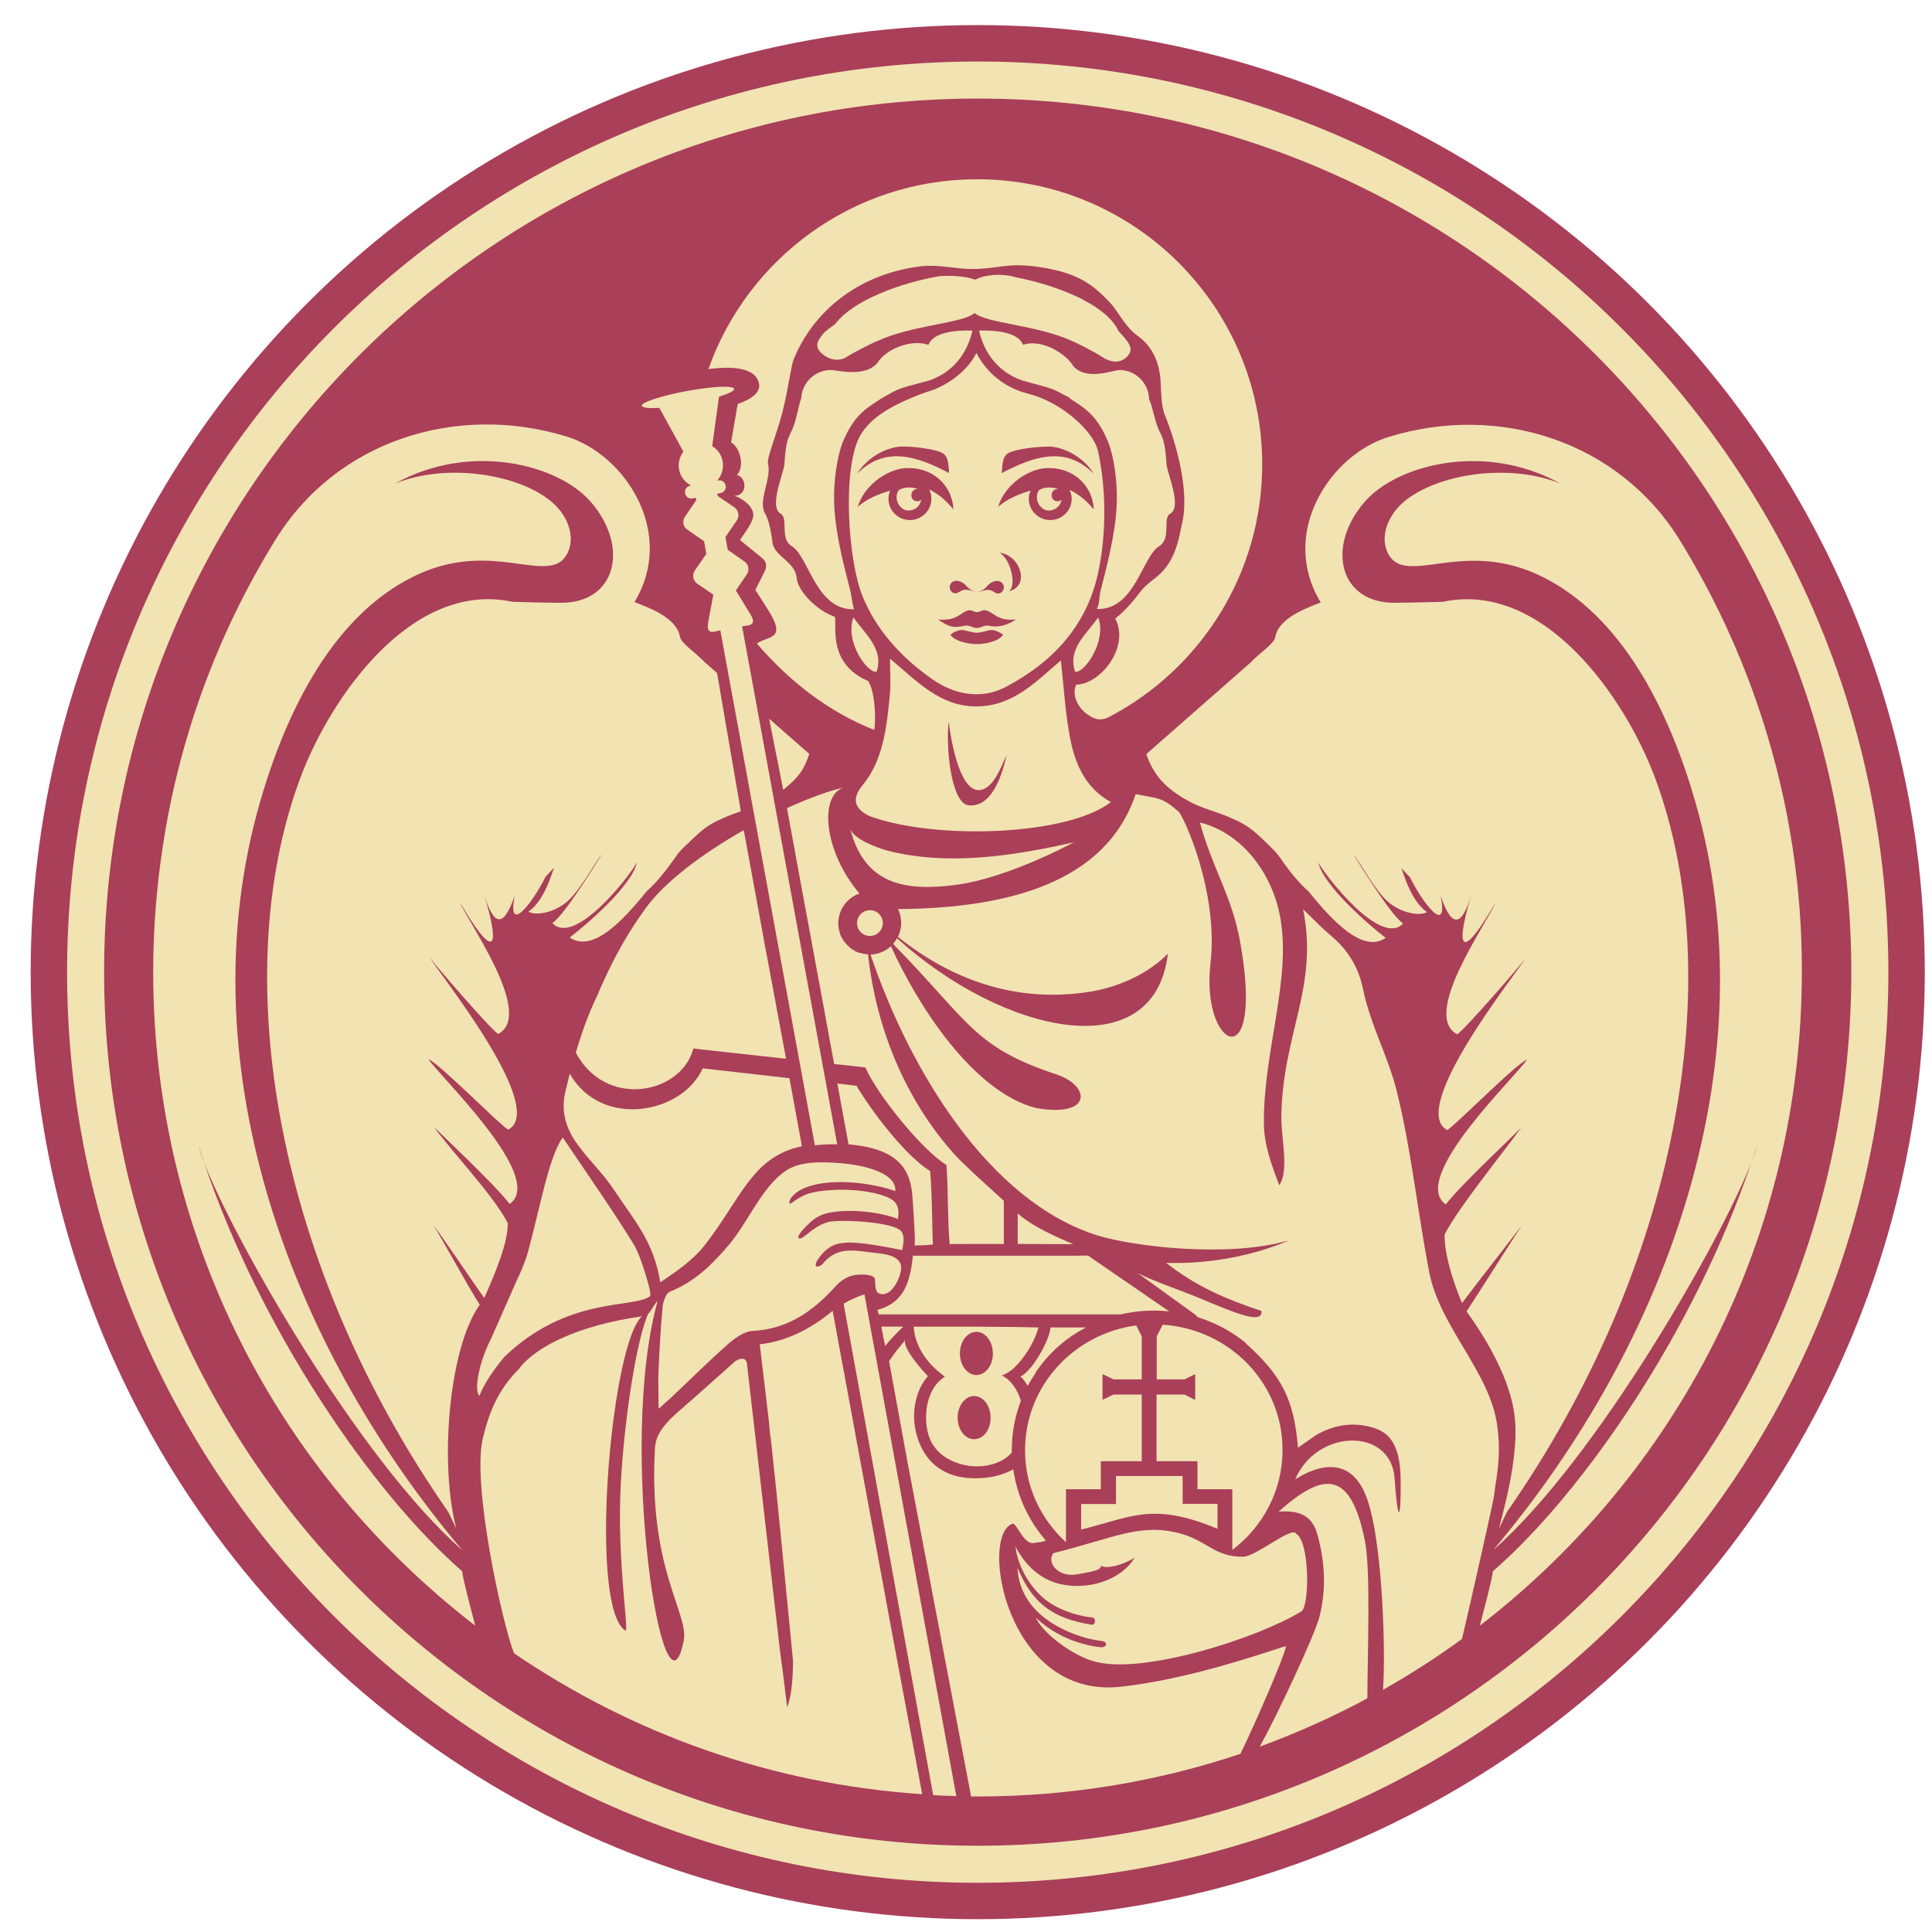
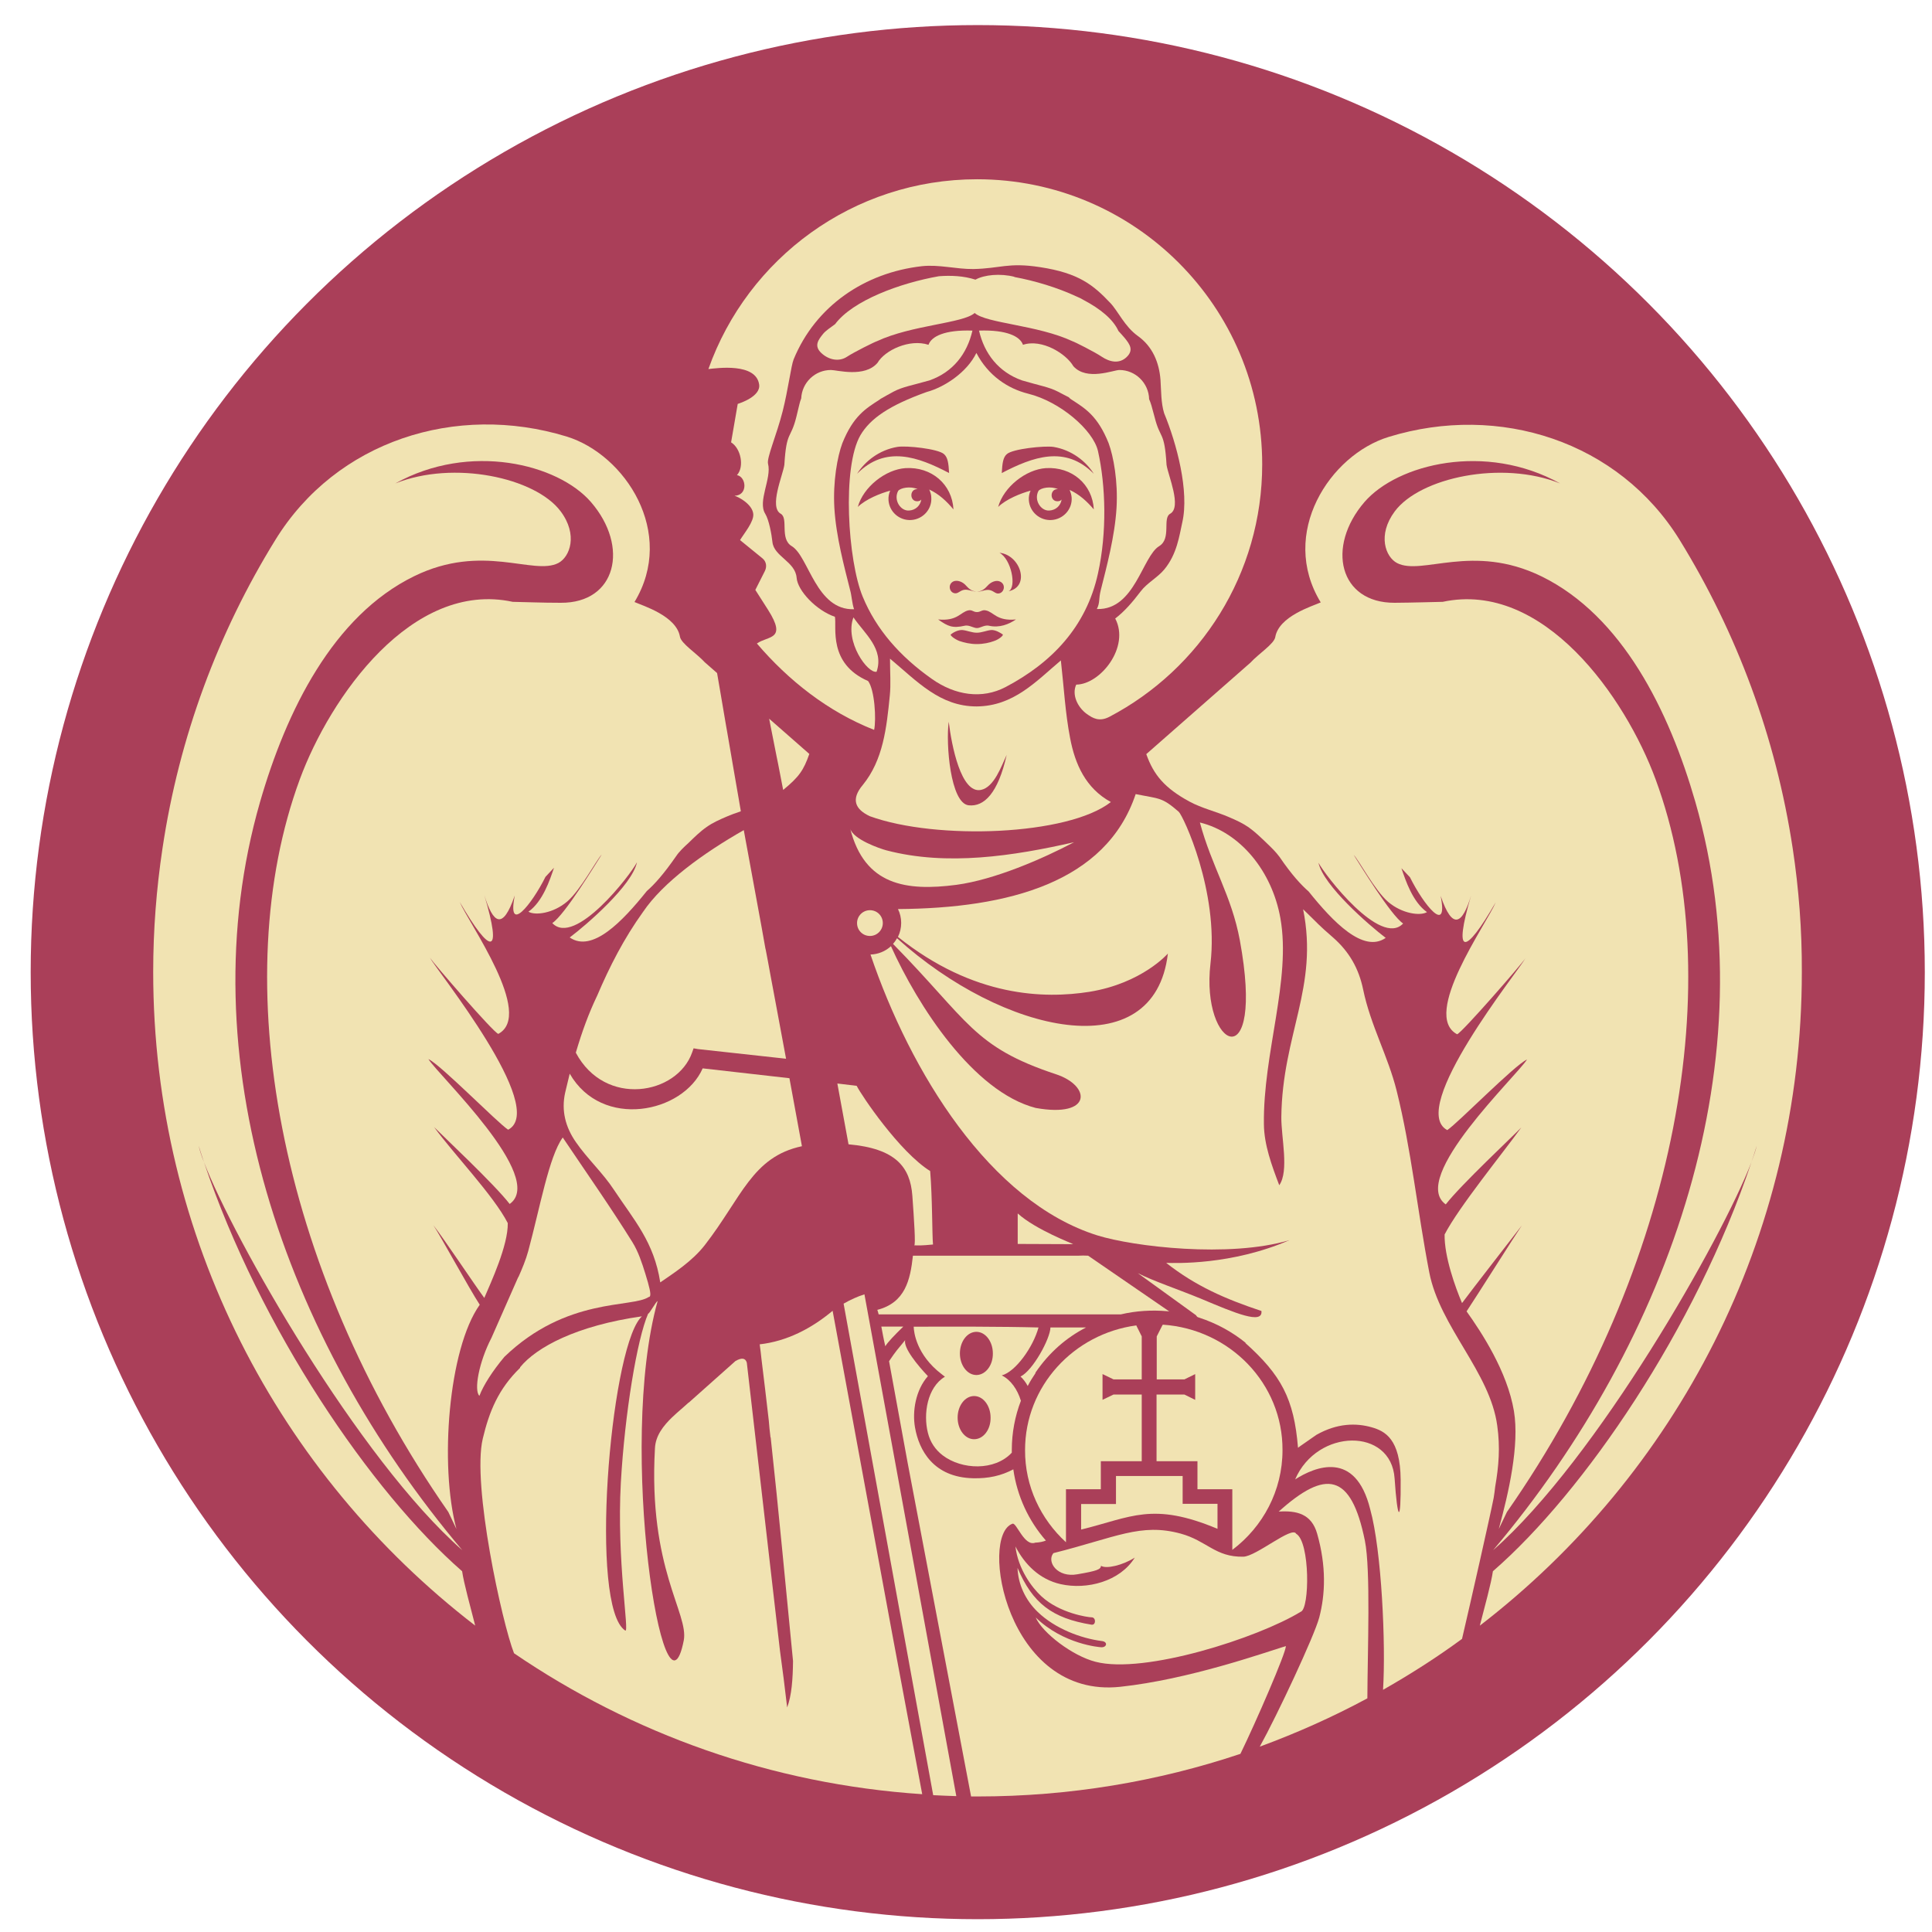
<svg xmlns="http://www.w3.org/2000/svg" width="51" height="51" viewBox="0 0 51 51" fill="none">
  <circle cx="25.81" cy="25.662" r="25" fill="#AA3F59" />
-   <path fill-rule="evenodd" clip-rule="evenodd" d="M25.809 1.624C12.534 1.624 1.771 12.387 1.771 25.663C1.771 38.938 12.534 49.701 25.809 49.701C39.085 49.701 49.848 38.938 49.848 25.663C49.848 12.387 39.085 1.624 25.809 1.624ZM25.809 48.723C13.076 48.723 2.748 38.396 2.748 25.663C2.748 12.929 13.076 2.602 25.809 2.602C38.542 2.602 48.87 12.924 48.87 25.663C48.87 38.396 38.542 48.723 25.809 48.723Z" fill="#F1E3B2" />
  <path fill-rule="evenodd" clip-rule="evenodd" d="M47.324 22.402C46.879 19.457 45.844 16.698 44.344 14.262C42.734 11.648 39.574 10.637 36.659 11.533C35.104 12.008 33.754 14.082 34.864 15.902C34.639 16.003 33.759 16.267 33.664 16.817C33.634 16.997 33.229 17.253 33.009 17.492C32.094 18.297 31.174 19.102 30.259 19.907C30.454 20.457 30.744 20.802 31.394 21.157C31.724 21.337 32.104 21.422 32.449 21.573C32.624 21.648 32.799 21.727 32.959 21.837C33.134 21.962 33.289 22.113 33.444 22.262C33.559 22.372 33.679 22.488 33.774 22.617C34.099 23.093 34.344 23.358 34.544 23.532C35.189 24.337 35.989 25.168 36.579 24.758C36.134 24.418 34.934 23.378 34.804 22.773C34.974 23.098 36.444 25.012 37.039 24.378C36.714 24.163 35.889 22.808 35.734 22.567C35.874 22.712 36.289 23.503 36.644 23.808C37.014 24.122 37.489 24.183 37.669 24.078C37.289 23.808 37.104 23.242 36.994 22.918L37.219 23.157C37.579 23.883 38.239 24.703 38.029 23.648C38.349 24.587 38.609 24.378 38.834 23.637C38.354 25.258 38.669 25.233 39.484 23.817C39.249 24.383 37.509 26.793 38.464 27.302C38.589 27.267 40.189 25.427 40.269 25.293C40.099 25.613 37.144 29.267 38.204 29.832C38.494 29.637 39.974 28.122 40.309 27.968C40.054 28.387 37.184 31.098 38.164 31.793C38.574 31.267 39.939 29.992 40.159 29.762C39.664 30.448 38.509 31.863 38.134 32.587C38.124 33.172 38.419 33.987 38.594 34.398C38.849 34.053 39.904 32.697 40.174 32.347C39.979 32.633 39.009 34.172 38.714 34.617C39.104 35.163 39.789 36.203 39.964 37.248C40.114 38.153 39.824 39.407 39.564 40.362L39.779 39.913C44.309 33.417 45.639 25.828 43.704 20.573C42.904 18.402 40.744 15.318 38.084 15.887C37.739 15.893 37.344 15.908 36.814 15.912C35.354 15.918 34.999 14.438 36.019 13.252C36.889 12.248 39.214 11.668 41.184 12.762C39.644 12.143 37.484 12.607 36.819 13.498C36.354 14.123 36.574 14.703 36.879 14.863C37.534 15.203 38.869 14.328 40.689 15.213C42.824 16.258 44.059 18.758 44.754 21.172C46.684 27.883 44.144 35.322 39.414 40.922C42.159 38.513 45.464 32.678 46.234 30.677C46.284 30.532 46.329 30.387 46.374 30.242C46.349 30.352 46.299 30.503 46.234 30.677C44.754 35.078 41.819 39.383 39.409 41.477C39.364 41.797 39.194 42.403 39.064 42.913C44.234 38.932 47.564 32.688 47.564 25.657C47.569 24.552 47.484 23.462 47.324 22.402Z" fill="#F1E3B2" />
  <path fill-rule="evenodd" clip-rule="evenodd" d="M20.304 18.972L20.329 19.102L20.504 19.987L20.539 20.157L20.659 20.777L20.674 20.852C21.094 20.507 21.214 20.332 21.364 19.902L20.304 18.972Z" fill="#F1E3B2" />
  <path fill-rule="evenodd" clip-rule="evenodd" d="M5.384 30.677C5.314 30.502 5.269 30.352 5.244 30.242C5.289 30.387 5.334 30.532 5.384 30.677C6.149 32.677 9.459 38.512 12.204 40.922C7.474 35.322 4.934 27.882 6.864 21.172C7.559 18.762 8.794 16.257 10.929 15.212C12.744 14.322 14.079 15.202 14.739 14.862C15.044 14.702 15.264 14.117 14.799 13.497C14.134 12.607 11.974 12.142 10.434 12.762C12.404 11.667 14.729 12.247 15.599 13.252C16.624 14.437 16.264 15.922 14.804 15.912C14.274 15.912 13.879 15.892 13.534 15.887C10.874 15.312 8.714 18.402 7.914 20.572C5.979 25.827 7.304 33.412 11.834 39.912L12.049 40.362C11.599 38.692 11.834 35.607 12.664 34.442C12.374 33.997 11.634 32.632 11.439 32.342C11.714 32.692 12.529 33.917 12.784 34.262C12.959 33.852 13.414 32.877 13.404 32.287C13.034 31.562 11.954 30.437 11.459 29.752C11.679 29.977 13.044 31.252 13.454 31.782C14.434 31.087 11.564 28.377 11.309 27.957C11.639 28.112 13.119 29.627 13.414 29.822C14.479 29.257 11.519 25.607 11.349 25.282C11.434 25.417 13.029 27.262 13.154 27.292C14.109 26.782 12.369 24.367 12.134 23.807C12.954 25.222 13.269 25.247 12.784 23.627C13.014 24.372 13.269 24.577 13.589 23.637C13.379 24.692 14.039 23.872 14.399 23.147L14.624 22.907C14.514 23.232 14.329 23.797 13.949 24.067C14.129 24.172 14.604 24.112 14.974 23.797C15.329 23.492 15.744 22.702 15.884 22.557C15.729 22.797 14.909 24.152 14.579 24.367C15.174 25.002 16.649 23.092 16.814 22.762C16.689 23.372 15.484 24.412 15.039 24.747C15.634 25.157 16.429 24.327 17.074 23.522C17.274 23.347 17.514 23.082 17.844 22.607C17.934 22.472 18.054 22.362 18.174 22.252C18.329 22.102 18.484 21.947 18.659 21.827C18.814 21.717 18.994 21.637 19.169 21.562C19.294 21.507 19.424 21.462 19.554 21.417V21.402L19.489 21.022L19.449 20.792L19.334 20.127L19.324 20.067L19.194 19.312L19.169 19.172L19.009 18.232L18.929 17.767L18.604 17.482C18.384 17.242 17.979 16.987 17.949 16.807C17.854 16.257 16.974 15.992 16.749 15.892C17.854 14.067 16.504 11.997 14.954 11.522C12.039 10.632 8.879 11.637 7.269 14.252C5.764 16.687 4.729 19.447 4.289 22.397C4.129 23.462 4.044 24.547 4.044 25.657C4.044 32.682 7.374 38.932 12.544 42.912C12.414 42.402 12.244 41.792 12.199 41.477C9.799 39.382 6.864 35.077 5.384 30.677Z" fill="#F1E3B2" />
  <path fill-rule="evenodd" clip-rule="evenodd" d="M30.599 14.417C30.929 14.217 30.679 13.677 30.889 13.562C31.204 13.387 30.834 12.547 30.794 12.272C30.739 11.357 30.629 11.612 30.479 11.012C30.404 10.727 30.379 10.637 30.334 10.537C30.324 10.112 29.974 9.767 29.549 9.767C29.394 9.767 28.689 10.062 28.334 9.667C28.144 9.337 27.504 8.937 27.004 9.102C26.929 8.882 26.579 8.702 25.844 8.727C25.984 9.337 26.359 9.822 26.979 10.042C27.434 10.177 27.694 10.217 27.924 10.337C28.034 10.397 28.129 10.442 28.214 10.487C28.234 10.512 28.259 10.532 28.284 10.547C28.639 10.777 28.974 10.972 29.264 11.697C29.394 12.047 29.514 12.707 29.474 13.402C29.429 14.162 29.209 14.972 29.059 15.572C28.994 15.827 29.044 15.897 28.954 16.077C28.959 16.077 28.964 16.077 28.969 16.077C29.959 16.097 30.154 14.687 30.599 14.417Z" fill="#F1E3B2" />
  <path fill-rule="evenodd" clip-rule="evenodd" d="M22.044 8.557C21.919 8.647 21.789 8.737 21.729 8.812C21.604 8.967 21.479 9.127 21.679 9.317C21.874 9.502 22.149 9.557 22.359 9.417C22.549 9.292 23.094 9.022 23.149 9.007C24.069 8.577 25.424 8.537 25.729 8.262C26.034 8.537 27.389 8.577 28.309 9.007C28.364 9.022 28.899 9.292 29.084 9.417C29.294 9.557 29.544 9.612 29.739 9.427C29.939 9.237 29.814 9.077 29.689 8.922C29.634 8.857 29.579 8.797 29.524 8.737C29.384 8.427 29.044 8.152 28.609 7.922C28.549 7.887 28.484 7.852 28.419 7.827C27.914 7.592 27.319 7.412 26.774 7.312L26.779 7.307C26.404 7.212 25.984 7.252 25.749 7.382C25.439 7.282 25.099 7.267 24.784 7.292C23.759 7.472 22.509 7.932 22.044 8.557Z" fill="#F1E3B2" />
  <path fill-rule="evenodd" clip-rule="evenodd" d="M23.549 43.112L22.079 35.142L21.979 34.602C21.424 35.068 20.769 35.407 20.054 35.487C20.074 35.633 20.089 35.752 20.099 35.858C20.169 36.403 20.229 36.953 20.294 37.498C20.304 37.633 20.319 37.778 20.339 37.943C20.339 37.943 20.339 37.943 20.344 37.943C20.559 39.907 20.739 41.877 20.934 43.847C20.929 44.322 20.899 44.752 20.779 45.072C20.719 44.547 20.654 44.047 20.589 43.572L19.714 35.972C19.679 35.847 19.579 35.833 19.414 35.928L18.179 37.028C18.179 37.028 18.179 37.028 18.179 37.023C18.044 37.148 17.889 37.273 17.754 37.403L17.749 37.407C17.509 37.638 17.304 37.898 17.289 38.233C17.109 41.413 18.189 42.593 18.049 43.307C17.534 45.907 16.289 38.188 17.359 34.347C17.324 34.343 17.144 34.682 17.109 34.678C16.819 35.343 16.494 37.297 16.389 39.133C16.274 41.197 16.624 43.123 16.504 43.042C15.549 42.422 16.099 35.763 16.894 34.803C16.909 34.782 16.929 34.767 16.944 34.748C15.224 34.992 14.159 35.562 13.729 36.093V36.108C13.154 36.667 12.914 37.263 12.744 37.977C12.454 39.197 13.259 42.858 13.569 43.642C16.679 45.763 20.364 47.097 24.344 47.362L23.549 43.112Z" fill="#F1E3B2" />
  <path fill-rule="evenodd" clip-rule="evenodd" d="M17.125 34.237C17.14 34.237 17.155 34.227 17.16 34.212C17.185 34.152 17.145 33.977 17.035 33.622C16.945 33.332 16.85 33.042 16.695 32.792C16.12 31.867 15.49 30.972 14.855 30.027C14.49 30.532 14.255 31.877 13.945 33.022C13.88 33.262 13.78 33.497 13.685 33.712H13.68C13.445 34.247 13.21 34.777 12.975 35.312C12.64 35.957 12.505 36.707 12.655 36.847C12.76 36.567 13.005 36.187 13.315 35.817C14.96 34.232 16.685 34.532 17.125 34.237Z" fill="#F1E3B2" />
  <path fill-rule="evenodd" clip-rule="evenodd" d="M21.15 10.517C21.105 10.632 21.105 10.672 21.02 11.012C20.87 11.612 20.76 11.357 20.705 12.272C20.665 12.547 20.295 13.387 20.61 13.562C20.82 13.682 20.575 14.222 20.9 14.417C21.35 14.687 21.54 16.117 22.545 16.082C22.49 15.922 22.485 15.732 22.44 15.572C22.29 14.972 22.07 14.167 22.025 13.407C21.985 12.712 22.105 12.052 22.235 11.702C22.525 10.977 22.86 10.782 23.215 10.552C23.215 10.552 23.22 10.552 23.22 10.547C23.225 10.542 23.235 10.542 23.24 10.532C23.34 10.472 23.455 10.412 23.59 10.337C23.825 10.212 24.08 10.172 24.535 10.042C25.16 9.822 25.53 9.337 25.67 8.727C24.935 8.702 24.585 8.882 24.51 9.102C24.01 8.937 23.355 9.247 23.165 9.577C22.825 9.977 22.095 9.767 21.935 9.767C21.515 9.767 21.17 10.097 21.15 10.517Z" fill="#F1E3B2" />
  <path fill-rule="evenodd" clip-rule="evenodd" d="M28.249 19.488C28.119 18.817 28.084 18.133 28.004 17.433C27.349 17.988 26.754 18.642 25.779 18.648C24.809 18.648 24.214 17.988 23.494 17.387C23.494 17.762 23.519 18.062 23.489 18.358C23.404 19.212 23.314 20.062 22.774 20.723C22.459 21.098 22.569 21.363 22.964 21.547C24.719 22.183 28.194 22.058 29.324 21.172C28.659 20.808 28.379 20.172 28.249 19.488ZM25.569 21.258C25.089 21.203 24.964 19.637 25.044 19.052C25.119 19.677 25.369 20.957 25.894 20.852C26.244 20.782 26.434 20.223 26.574 19.927C26.344 20.948 25.974 21.302 25.569 21.258Z" fill="#F1E3B2" />
  <path fill-rule="evenodd" clip-rule="evenodd" d="M25.249 23.357C26.254 23.222 27.519 22.672 28.354 22.232C26.749 22.597 24.999 22.867 23.399 22.447C23.229 22.402 22.529 22.162 22.444 21.877C22.824 23.367 23.914 23.532 25.249 23.357Z" fill="#F1E3B2" />
  <path fill-rule="evenodd" clip-rule="evenodd" d="M26.444 36.307C26.809 36.212 27.274 35.557 27.414 35.042C26.509 35.017 25.004 35.017 24.119 35.022C24.124 35.167 24.189 35.762 24.854 36.272L24.944 36.342C24.474 36.622 24.369 37.332 24.494 37.822C24.554 38.067 24.689 38.267 24.884 38.417C25.389 38.802 26.259 38.832 26.709 38.347C26.709 38.322 26.709 38.302 26.709 38.277C26.709 37.822 26.794 37.382 26.949 36.977C26.859 36.677 26.679 36.422 26.444 36.307ZM25.714 37.992C25.474 37.992 25.279 37.737 25.279 37.422C25.279 37.107 25.474 36.852 25.714 36.852C25.954 36.852 26.149 37.107 26.149 37.422C26.154 37.737 25.959 37.992 25.714 37.992ZM25.774 36.297C25.534 36.297 25.339 36.042 25.339 35.727C25.339 35.412 25.534 35.157 25.774 35.157C26.014 35.157 26.209 35.412 26.209 35.727C26.214 36.042 26.014 36.297 25.774 36.297Z" fill="#F1E3B2" />
  <path fill-rule="evenodd" clip-rule="evenodd" d="M27.129 36.587C27.189 36.472 27.259 36.358 27.334 36.248C27.334 36.237 27.334 36.233 27.334 36.233C27.699 35.697 28.154 35.307 28.669 35.042H27.729C27.724 35.337 27.264 36.182 26.939 36.337C26.999 36.388 27.084 36.498 27.129 36.587Z" fill="#F1E3B2" />
  <path fill-rule="evenodd" clip-rule="evenodd" d="M28.139 40.712V39.312H29.059V38.572H30.139V36.812H29.394L29.104 36.952V36.272L29.394 36.412H30.139V35.277L29.999 34.997V34.992V34.987C28.339 35.207 27.059 36.597 27.059 38.277C27.054 39.237 27.474 40.102 28.139 40.712Z" fill="#F1E3B2" />
  <path fill-rule="evenodd" clip-rule="evenodd" d="M29.07 43.483C29.03 43.483 28.07 43.407 27.34 42.697C27.515 43.102 28.31 43.712 28.92 43.867C30.21 44.203 33.215 43.233 34.335 42.547C34.575 42.477 34.585 40.697 34.215 40.487C34.11 40.273 33.16 41.087 32.82 41.093C32.08 41.108 31.86 40.672 31.165 40.483C30.11 40.197 29.46 40.583 27.81 40.998L27.8 41.008C27.63 41.237 27.915 41.653 28.44 41.557C28.965 41.468 29.055 41.428 29.065 41.333C29.195 41.422 29.635 41.322 29.955 41.117C29.565 41.748 28.69 41.972 28 41.818C27.44 41.693 27.045 41.292 26.805 40.822C26.875 41.422 27.24 41.907 27.49 42.138C27.97 42.583 28.715 42.693 28.815 42.693C28.935 42.693 28.935 42.903 28.815 42.888C27.77 42.718 27.255 42.318 26.86 41.388C26.875 41.822 27.07 42.242 27.395 42.553C27.85 42.992 28.535 43.248 29.075 43.318C29.255 43.333 29.22 43.492 29.07 43.483Z" fill="#F1E3B2" />
  <path fill-rule="evenodd" clip-rule="evenodd" d="M23.159 34.577C23.174 34.617 23.184 34.657 23.194 34.697H24.609H25.254H27.569H28.724H29.584C29.989 34.602 30.399 34.577 30.809 34.612C30.839 34.617 30.969 34.627 30.864 34.617L28.724 33.147C28.634 33.142 28.549 33.142 28.469 33.147H24.099C24.029 33.792 23.894 34.387 23.159 34.577Z" fill="#F1E3B2" />
  <path fill-rule="evenodd" clip-rule="evenodd" d="M20.04 10.152C20.084 10.467 19.524 10.647 19.474 10.662L19.299 11.677C19.559 11.837 19.654 12.322 19.454 12.542C19.704 12.587 19.75 13.077 19.39 13.087C19.509 13.122 19.855 13.312 19.884 13.562C19.91 13.762 19.645 14.077 19.535 14.257L20.125 14.737C20.23 14.822 20.25 14.957 20.189 15.077L19.939 15.572L20.274 16.097C20.785 16.902 20.274 16.777 19.98 16.987C20.814 17.962 21.855 18.787 23.075 19.267C23.134 18.992 23.09 18.207 22.915 17.977C21.855 17.517 22.09 16.552 22.04 16.282C21.544 16.112 21.055 15.592 21.029 15.252C20.994 14.822 20.43 14.692 20.39 14.307C20.369 14.107 20.299 13.722 20.2 13.562C19.994 13.232 20.375 12.627 20.274 12.242C20.235 12.087 20.5 11.487 20.66 10.857C20.805 10.287 20.884 9.647 20.95 9.487C21.529 8.077 22.829 7.197 24.334 7.027C24.785 6.977 25.244 7.107 25.695 7.102C26.41 7.087 26.61 6.922 27.454 7.052C28.48 7.207 28.864 7.527 29.309 7.997C29.515 8.212 29.684 8.617 30.04 8.872C30.424 9.147 30.599 9.567 30.634 10.027C30.654 10.317 30.645 10.627 30.73 10.907C31.059 11.702 31.399 12.967 31.209 13.792C31.13 14.147 31.07 14.622 30.739 15.027C30.559 15.247 30.279 15.387 30.11 15.612C29.904 15.882 29.695 16.132 29.439 16.327C29.834 17.077 29.049 18.067 28.41 18.072C28.29 18.327 28.434 18.662 28.689 18.847C28.845 18.957 29.015 19.062 29.285 18.922C31.684 17.662 33.319 15.152 33.319 12.257C33.319 8.102 29.95 4.732 25.794 4.732C22.52 4.732 19.735 6.822 18.7 9.742C18.93 9.717 19.959 9.572 20.04 10.152Z" fill="#F1E3B2" />
  <path fill-rule="evenodd" clip-rule="evenodd" d="M26.865 32.837C27.33 32.837 28.3 32.843 28.33 32.843C28.33 32.833 27.35 32.468 26.865 32.032V32.837Z" fill="#F1E3B2" />
  <path fill-rule="evenodd" clip-rule="evenodd" d="M29.459 38.962V39.702H28.539V40.377C29.864 40.052 30.419 39.637 32.139 40.357V39.697H31.219V38.962H29.459Z" fill="#F1E3B2" />
  <path fill-rule="evenodd" clip-rule="evenodd" d="M23.845 35.018H23.265C23.295 35.178 23.325 35.348 23.37 35.538C23.43 35.433 23.62 35.238 23.845 35.018Z" fill="#F1E3B2" />
  <path fill-rule="evenodd" clip-rule="evenodd" d="M24.134 32.873C24.239 32.877 24.314 32.883 24.629 32.852C24.604 32.593 24.614 31.628 24.554 30.913C23.744 30.407 22.739 28.913 22.614 28.663L22.104 28.602L22.399 30.207C23.639 30.317 24.029 30.802 24.084 31.567C24.129 32.197 24.174 32.862 24.134 32.873Z" fill="#F1E3B2" />
-   <path fill-rule="evenodd" clip-rule="evenodd" d="M17.71 36.898C18.205 36.432 18.685 35.953 19.195 35.502C19.385 35.333 19.64 35.142 19.87 35.133C20.785 35.087 21.455 34.617 22.03 33.983C22.295 33.693 22.525 33.627 22.84 33.648C23.045 33.663 23.1 33.722 23.1 33.803C23.105 33.928 23.105 34.108 23.2 34.142C23.52 34.273 23.76 33.752 23.785 33.508C23.83 33.093 23.225 33.093 22.925 33.053C22.5 32.998 22.105 32.932 21.755 33.318C21.64 33.483 21.4 33.498 21.62 33.203C22 32.693 22.355 32.718 23.815 32.998C23.87 32.737 23.87 32.583 23.775 32.487C23.545 32.252 22.145 32.178 21.845 32.263C21.44 32.377 21.18 32.763 21.08 32.682C21.04 32.648 21.145 32.487 21.41 32.248C21.565 32.108 21.75 32.032 21.945 32.002C22.69 31.878 23.54 32.093 23.705 32.182C23.73 31.977 23.72 31.883 23.645 31.762C23.475 31.508 22.63 31.372 21.98 31.413C21.54 31.442 21.26 31.477 20.91 31.747C20.775 31.852 20.805 31.573 21.17 31.392C21.81 31.073 22.98 31.207 23.635 31.442C23.665 30.938 22.75 30.747 22.165 30.703C21.635 30.663 21.09 30.657 20.725 30.918C20.1 31.352 19.755 32.252 19.24 32.862C18.81 33.367 18.345 33.837 17.68 34.097C17.58 34.138 17.505 34.358 17.49 34.502C17.44 35.053 17.41 35.602 17.385 36.157C17.37 36.483 17.385 36.812 17.385 37.188C17.51 37.072 17.615 36.987 17.71 36.898Z" fill="#F1E3B2" />
  <path fill-rule="evenodd" clip-rule="evenodd" d="M30.695 34.968L30.68 34.992L30.535 35.278V36.413H31.265L31.55 36.273V36.953L31.265 36.812H30.53V38.572H31.61V39.312H32.53V40.913C33.335 40.307 33.855 39.352 33.855 38.282C33.865 36.523 32.465 35.087 30.695 34.968Z" fill="#F1E3B2" />
-   <path fill-rule="evenodd" clip-rule="evenodd" d="M25.224 30.503C24.054 29.218 23.154 27.383 22.914 25.192C22.834 25.188 22.759 25.172 22.689 25.152H22.684H22.679C22.634 25.137 22.594 25.117 22.549 25.093C22.389 25.003 22.249 24.843 22.174 24.657V24.652V24.648V24.642C22.144 24.558 22.129 24.468 22.129 24.372C22.129 24.008 22.364 23.698 22.689 23.587C21.749 22.483 21.619 21.017 22.259 20.793C21.919 20.863 21.379 21.058 20.774 21.332L21.214 23.727L21.289 24.128L21.414 24.802L21.449 24.997L21.479 25.148L21.524 25.402L21.584 25.727L21.654 26.098L22.019 28.087L22.844 28.177C23.144 28.878 24.339 30.363 24.984 30.753C25.034 31.442 25.009 32.172 25.069 32.843C25.134 32.837 25.829 32.837 26.499 32.837V31.698C25.949 31.203 25.394 30.692 25.224 30.503Z" fill="#F1E3B2" />
  <path fill-rule="evenodd" clip-rule="evenodd" d="M23.304 24.367C23.304 24.177 23.154 24.027 22.964 24.027C22.779 24.027 22.624 24.177 22.624 24.367C22.624 24.557 22.774 24.707 22.964 24.707C23.154 24.707 23.304 24.552 23.304 24.367Z" fill="#F1E3B2" />
-   <path fill-rule="evenodd" clip-rule="evenodd" d="M28.38 17.732C28.61 17.787 29.225 16.937 28.99 16.297C28.7 16.727 28.17 17.122 28.38 17.732Z" fill="#F1E3B2" />
  <path fill-rule="evenodd" clip-rule="evenodd" d="M18.27 27.783L18.309 27.673L18.424 27.693L20.75 27.948L20.559 26.923L20.439 26.278L20.349 25.798L20.27 25.368L20.215 25.078L20.204 25.033L20.105 24.478L19.735 22.463L19.684 22.188L19.634 21.913C18.57 22.518 17.5 23.293 16.974 24.073C16.47 24.773 16.09 25.518 15.764 26.283L15.759 26.293C15.54 26.753 15.37 27.213 15.2 27.788C15.97 29.238 17.875 28.903 18.27 27.783Z" fill="#F1E3B2" />
-   <path fill-rule="evenodd" clip-rule="evenodd" d="M17.405 10.767L18.04 11.922C17.94 12.052 17.895 12.222 17.925 12.392C17.96 12.582 18.08 12.732 18.245 12.817L18.22 12.822C18.13 12.837 18.065 12.927 18.085 13.022C18.1 13.112 18.19 13.177 18.285 13.157L18.37 13.142L18.38 13.202L18.08 13.642C18.005 13.752 18.03 13.907 18.145 13.982L18.585 14.287L18.645 14.622L18.34 15.062C18.265 15.172 18.29 15.327 18.405 15.407L18.83 15.697L18.695 16.422C18.63 16.782 18.865 16.667 18.975 16.647L19.015 16.642L19.73 20.532L19.835 21.112L21.51 30.232C21.705 30.212 21.91 30.202 22.1 30.207L19.59 16.537L19.63 16.527C19.74 16.507 20 16.527 19.81 16.217L19.425 15.587L19.715 15.162C19.79 15.052 19.765 14.897 19.65 14.822L19.21 14.512L19.15 14.177L19.45 13.737C19.525 13.627 19.5 13.472 19.385 13.392L18.945 13.092L18.935 13.032L19.02 13.017C19.11 13.002 19.175 12.912 19.155 12.817C19.14 12.727 19.05 12.662 18.955 12.682L18.93 12.687C19.05 12.557 19.11 12.372 19.075 12.177C19.045 12.002 18.94 11.862 18.8 11.777L18.98 10.472C19.235 10.392 19.39 10.317 19.38 10.267C19.365 10.172 18.805 10.197 18.13 10.322C17.455 10.447 16.925 10.622 16.94 10.712C16.965 10.767 17.14 10.782 17.405 10.767Z" fill="#F1E3B2" />
  <path fill-rule="evenodd" clip-rule="evenodd" d="M23.14 17.732C23.345 17.127 22.82 16.727 22.529 16.297C22.29 16.932 22.904 17.787 23.14 17.732Z" fill="#F1E3B2" />
  <path fill-rule="evenodd" clip-rule="evenodd" d="M33.755 39.902C34.225 39.872 34.62 39.957 34.77 40.487C35.015 41.347 34.985 42.087 34.825 42.697C34.695 43.187 33.715 45.277 33.255 46.107C34.235 45.747 35.185 45.322 36.095 44.832C36.1 43.587 36.185 41.442 36.03 40.672C35.665 38.867 34.99 38.792 33.755 39.902Z" fill="#F1E3B2" />
  <path fill-rule="evenodd" clip-rule="evenodd" d="M29.574 44.527C26.564 44.852 25.844 40.527 26.729 40.222C26.834 40.187 27.039 40.832 27.329 40.722C27.444 40.717 27.534 40.697 27.609 40.667C27.154 40.147 26.849 39.497 26.749 38.787C26.429 38.957 26.094 39.032 25.684 39.022C24.639 38.997 24.259 38.282 24.154 37.682C24.079 37.257 24.169 36.697 24.494 36.327C24.229 36.047 23.844 35.582 23.894 35.377C23.689 35.627 23.654 35.657 23.469 35.932L23.959 38.612L25.634 47.422C25.694 47.422 25.754 47.422 25.814 47.422C28.234 47.422 30.564 47.027 32.744 46.297C33.149 45.467 33.949 43.627 33.944 43.452C33.344 43.637 31.384 44.332 29.574 44.527Z" fill="#F1E3B2" />
  <path fill-rule="evenodd" clip-rule="evenodd" d="M14.919 28.842C14.814 29.312 14.924 29.752 15.204 30.152C15.504 30.587 15.919 30.967 16.209 31.412C16.744 32.217 17.264 32.787 17.429 33.852C17.769 33.617 18.274 33.297 18.609 32.862C19.579 31.612 19.854 30.537 21.169 30.257L20.839 28.462L18.549 28.202C18.029 29.387 15.889 29.822 15.039 28.342C14.999 28.512 14.959 28.677 14.919 28.842Z" fill="#F1E3B2" />
  <path fill-rule="evenodd" clip-rule="evenodd" d="M39.469 39.247C39.564 38.702 39.604 38.207 39.524 37.637C39.334 36.217 38.009 35.032 37.729 33.587C37.414 31.957 37.254 30.337 36.869 28.797C36.644 27.887 36.179 27.067 35.984 26.122C35.869 25.567 35.619 25.127 35.194 24.752C34.779 24.392 34.834 24.422 34.399 24.002C34.814 26.062 33.849 27.302 33.824 29.487C33.819 30.027 34.034 30.907 33.769 31.287C33.569 30.762 33.369 30.217 33.364 29.677C33.339 27.797 34.089 25.867 33.799 24.237C33.579 23.002 32.744 21.972 31.674 21.712C31.989 22.882 32.509 23.637 32.729 24.822C33.409 28.532 31.689 27.687 31.954 25.432C32.174 23.537 31.234 21.532 31.114 21.427C30.664 21.037 30.614 21.092 29.979 20.962C29.199 23.292 26.624 23.977 23.704 23.997C23.759 24.107 23.789 24.232 23.789 24.362C23.789 24.497 23.759 24.617 23.704 24.732C25.704 26.332 27.579 26.367 28.754 26.182C30.149 25.957 30.829 25.172 30.829 25.172C30.474 28.202 26.474 27.292 23.679 24.767C23.649 24.822 23.614 24.872 23.574 24.917C25.574 26.952 25.684 27.632 27.874 28.357C28.804 28.662 28.839 29.517 27.339 29.247C25.689 28.817 24.229 26.552 23.519 24.977C23.374 25.112 23.179 25.192 22.979 25.197C24.029 28.297 26.129 31.722 28.969 32.612C29.919 32.907 32.444 33.212 34.039 32.737C32.504 33.402 31.024 33.342 30.784 33.337C31.569 33.952 32.339 34.287 33.299 34.607C33.339 34.972 32.604 34.662 31.724 34.292C31.134 34.047 30.429 33.812 30.034 33.607L31.569 34.717C31.609 34.767 31.594 34.762 31.654 34.782C32.114 34.932 32.534 35.162 32.894 35.457L32.869 35.447C33.819 36.297 34.159 36.922 34.264 38.217L34.299 38.192L34.304 38.187L34.749 37.877C35.304 37.562 35.804 37.562 36.209 37.677C36.559 37.777 36.964 37.982 36.974 39.057C36.984 40.267 36.889 40.142 36.814 39.027C36.724 37.677 34.769 37.702 34.189 39.052C34.709 38.722 35.779 38.267 36.169 39.837C36.474 40.932 36.584 43.422 36.509 44.607C37.229 44.197 37.929 43.752 38.594 43.262C38.819 42.302 39.334 40.027 39.429 39.542C39.444 39.447 39.459 39.347 39.469 39.247Z" fill="#F1E3B2" />
  <path fill-rule="evenodd" clip-rule="evenodd" d="M22.269 34.413L24.634 47.388C24.839 47.398 25.039 47.407 25.244 47.413L22.819 34.167C22.644 34.222 22.454 34.307 22.269 34.413Z" fill="#F1E3B2" />
  <path fill-rule="evenodd" clip-rule="evenodd" d="M27.904 12.912C27.914 12.912 27.924 12.912 27.929 12.912C27.734 12.827 27.479 12.877 27.414 12.957C27.284 13.197 27.474 13.492 27.699 13.477C27.879 13.467 27.999 13.342 28.024 13.187C27.999 13.212 27.984 13.227 27.924 13.232C27.709 13.242 27.709 12.922 27.904 12.912Z" fill="#F1E3B2" />
  <path fill-rule="evenodd" clip-rule="evenodd" d="M28.984 11.907C28.859 11.357 27.989 10.602 27.139 10.392C26.599 10.257 26.084 9.912 25.774 9.317C25.524 9.832 24.929 10.222 24.464 10.347C23.474 10.702 22.974 11.047 22.714 11.487C22.224 12.327 22.379 14.802 22.774 15.752C23.129 16.612 23.754 17.327 24.599 17.922C25.214 18.357 25.924 18.462 26.544 18.137C27.759 17.497 28.674 16.552 28.984 15.137C29.224 14.052 29.189 12.822 28.984 11.907ZM26.579 11.987C26.734 11.847 27.574 11.762 27.809 11.797C28.289 11.877 28.669 12.177 28.874 12.507C28.124 11.747 27.269 12.057 26.444 12.487C26.459 12.222 26.479 12.072 26.579 11.987ZM26.064 15.467C26.164 15.352 26.304 15.307 26.399 15.352C26.564 15.427 26.509 15.657 26.354 15.667C26.274 15.672 26.234 15.602 26.129 15.577C26.019 15.552 25.899 15.622 25.789 15.622C25.914 15.607 25.989 15.552 26.064 15.467ZM25.509 15.467C25.584 15.552 25.659 15.607 25.779 15.617C25.669 15.617 25.549 15.547 25.439 15.572C25.334 15.597 25.294 15.667 25.214 15.662C25.059 15.652 25.009 15.422 25.169 15.347C25.264 15.307 25.409 15.347 25.509 15.467ZM23.689 11.797C23.924 11.757 24.764 11.847 24.919 11.987C25.019 12.077 25.039 12.222 25.054 12.487C24.234 12.057 23.374 11.747 22.624 12.507C22.834 12.177 23.209 11.877 23.689 11.797ZM24.584 13.137C24.604 13.442 24.364 13.707 24.054 13.727C23.744 13.747 23.474 13.512 23.454 13.202C23.449 13.112 23.464 13.032 23.499 12.952C23.239 13.022 22.854 13.177 22.644 13.382C22.789 12.852 23.379 12.392 23.904 12.357C24.589 12.317 25.134 12.782 25.169 13.447C24.989 13.232 24.789 13.042 24.529 12.922C24.564 12.997 24.584 13.067 24.584 13.137ZM26.239 16.922C26.119 16.967 25.959 17.002 25.784 17.002C25.609 17.002 25.449 16.962 25.329 16.922C25.209 16.877 25.069 16.772 25.099 16.747C25.159 16.697 25.294 16.622 25.409 16.632C25.524 16.642 25.654 16.702 25.784 16.702C25.919 16.702 26.044 16.642 26.159 16.632C26.274 16.622 26.404 16.702 26.469 16.747C26.499 16.772 26.364 16.882 26.239 16.922ZM26.104 16.517C26.034 16.502 25.969 16.527 25.914 16.547C25.804 16.592 25.769 16.587 25.659 16.547C25.604 16.527 25.534 16.502 25.469 16.517C25.139 16.592 25.019 16.532 24.764 16.352C25.279 16.402 25.349 16.157 25.564 16.112C25.664 16.092 25.689 16.157 25.789 16.157C25.889 16.157 25.919 16.092 26.019 16.112C26.234 16.152 26.304 16.402 26.819 16.352C26.634 16.477 26.384 16.582 26.104 16.517ZM26.624 15.607C26.844 15.502 26.694 14.757 26.384 14.592C26.934 14.647 27.209 15.482 26.624 15.607ZM28.234 12.932C28.264 12.997 28.284 13.067 28.289 13.137C28.309 13.442 28.069 13.707 27.759 13.727C27.449 13.747 27.179 13.512 27.159 13.202C27.154 13.112 27.169 13.032 27.204 12.952C26.944 13.022 26.559 13.177 26.349 13.382C26.494 12.852 27.084 12.392 27.609 12.357C28.294 12.317 28.839 12.782 28.874 13.447C28.699 13.242 28.499 13.052 28.234 12.932Z" fill="#F1E3B2" />
  <path fill-rule="evenodd" clip-rule="evenodd" d="M24.2 12.912C24.21 12.912 24.22 12.912 24.225 12.912C24.03 12.827 23.775 12.877 23.71 12.957C23.58 13.197 23.77 13.492 23.995 13.477C24.175 13.467 24.295 13.342 24.32 13.187C24.295 13.212 24.28 13.227 24.22 13.232C24.01 13.242 24.005 12.922 24.2 12.912Z" fill="#F1E3B2" />
</svg>